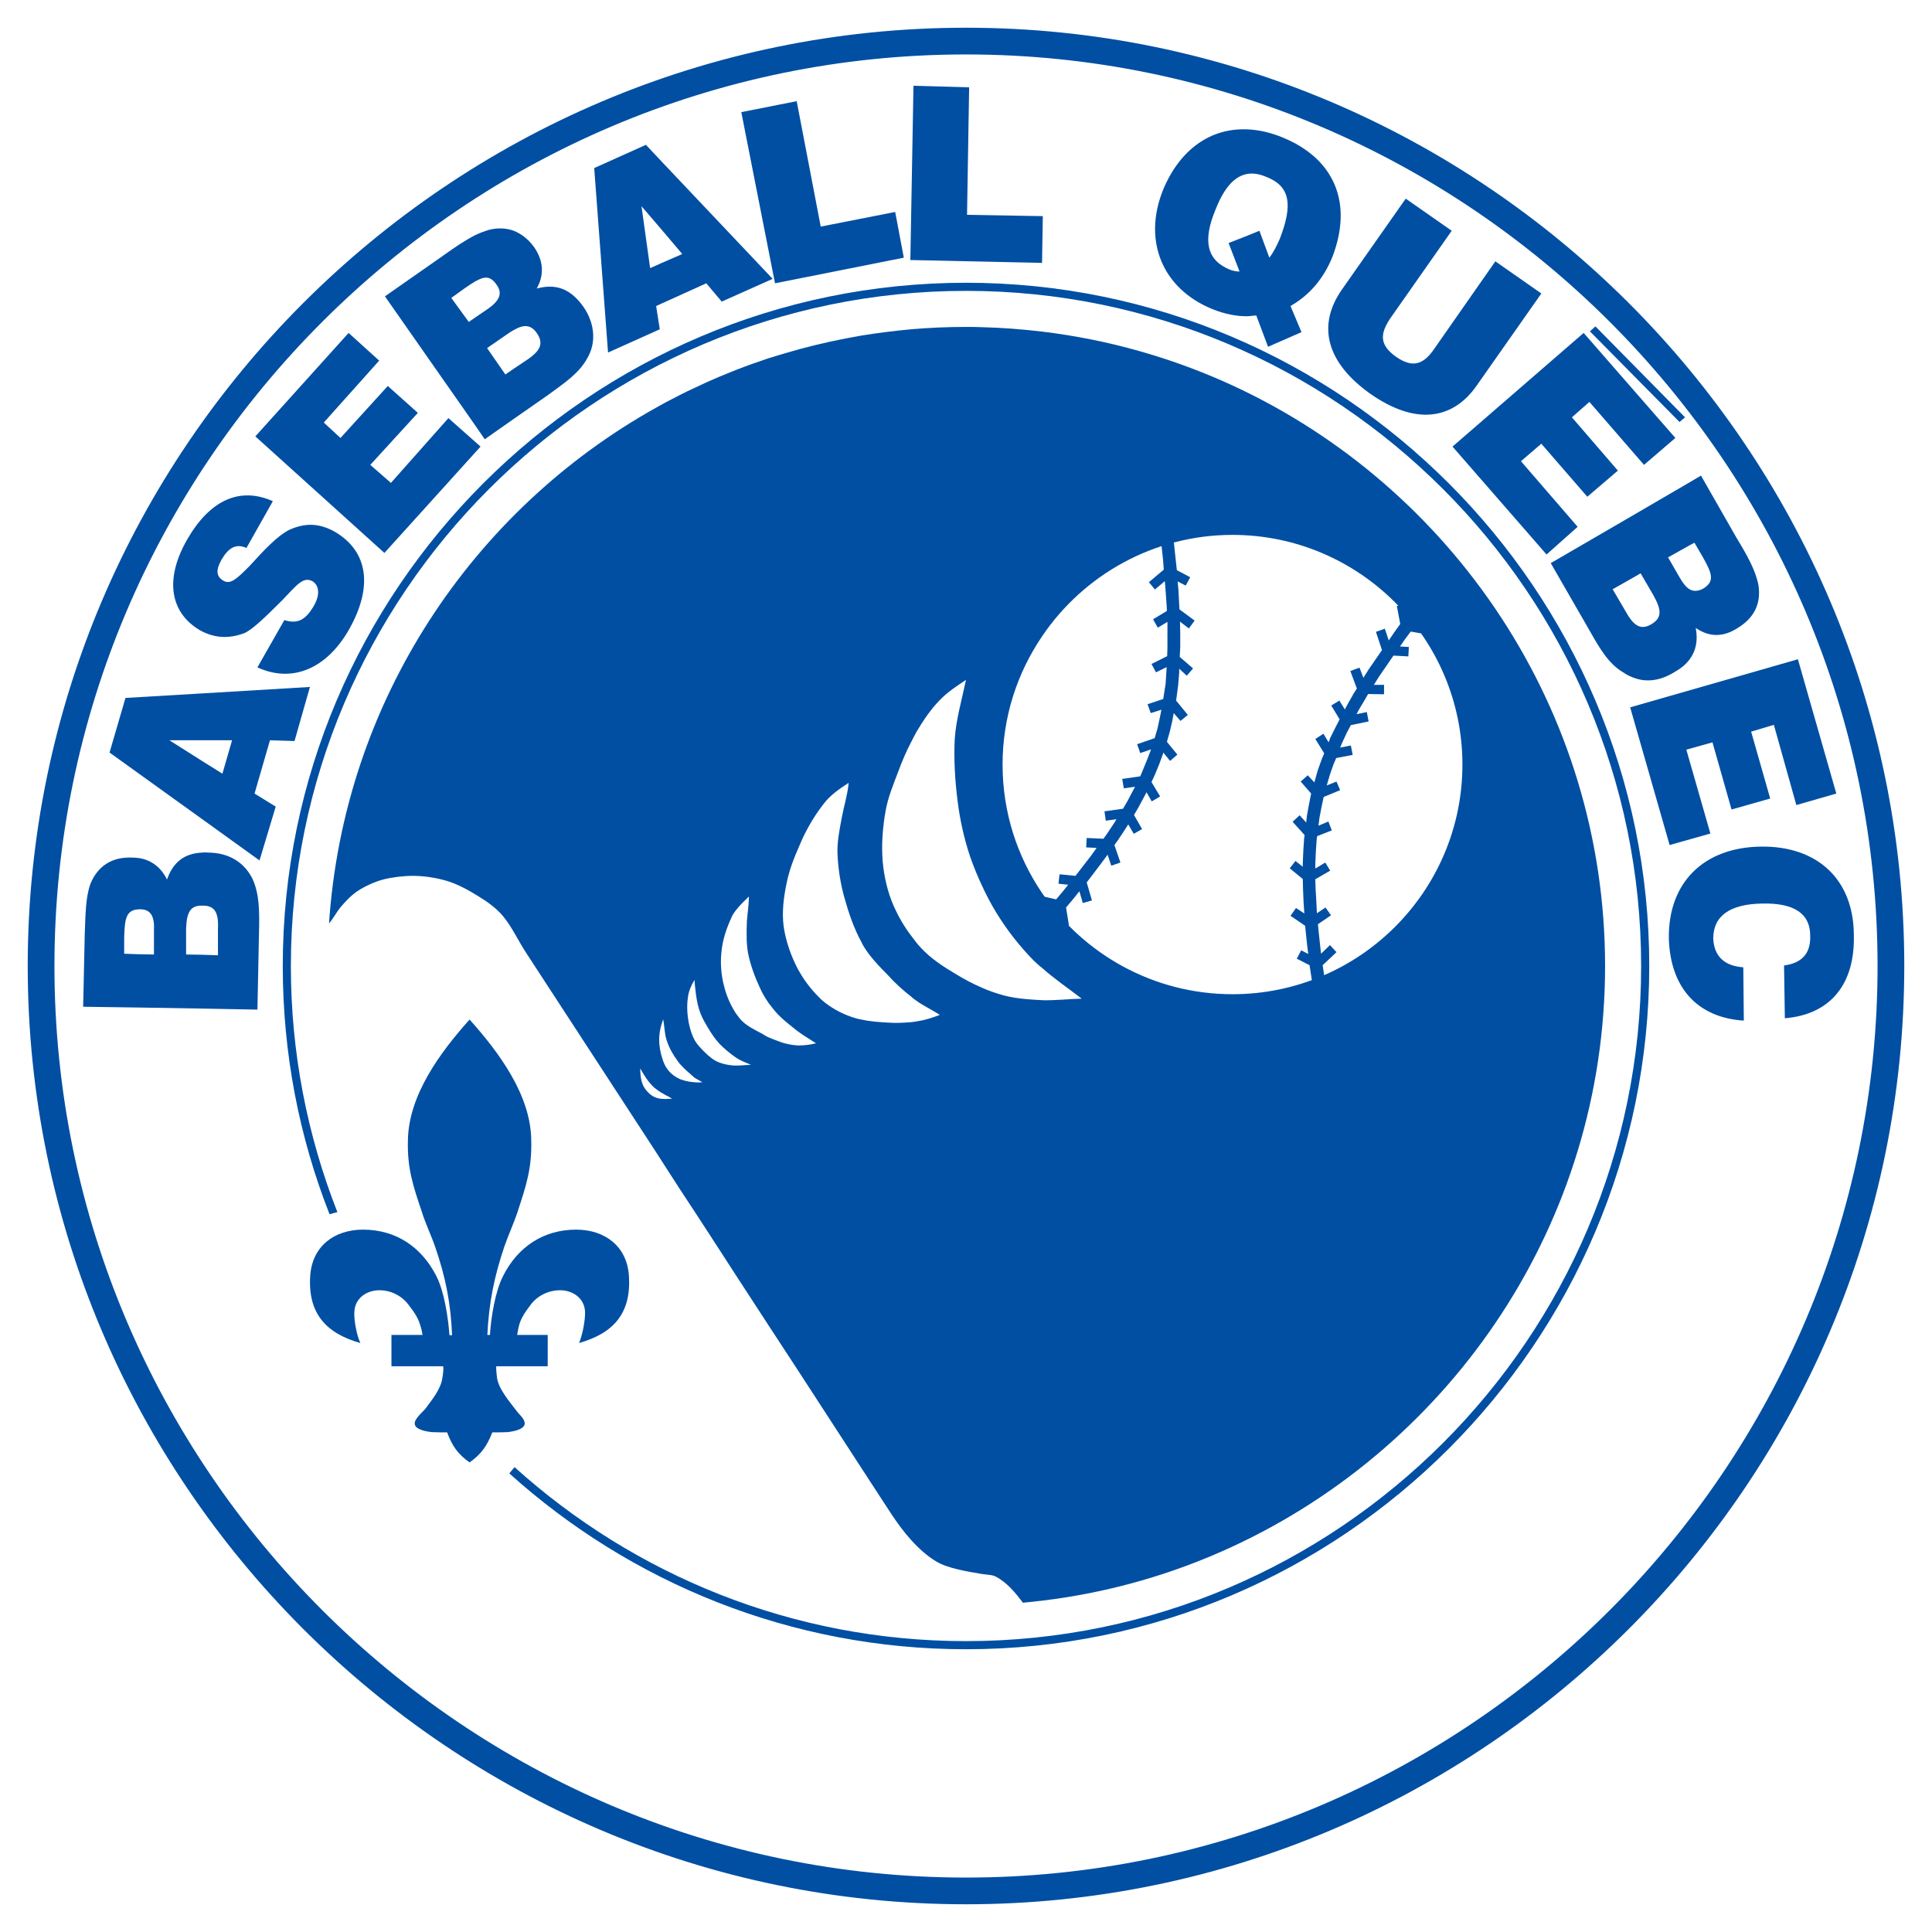
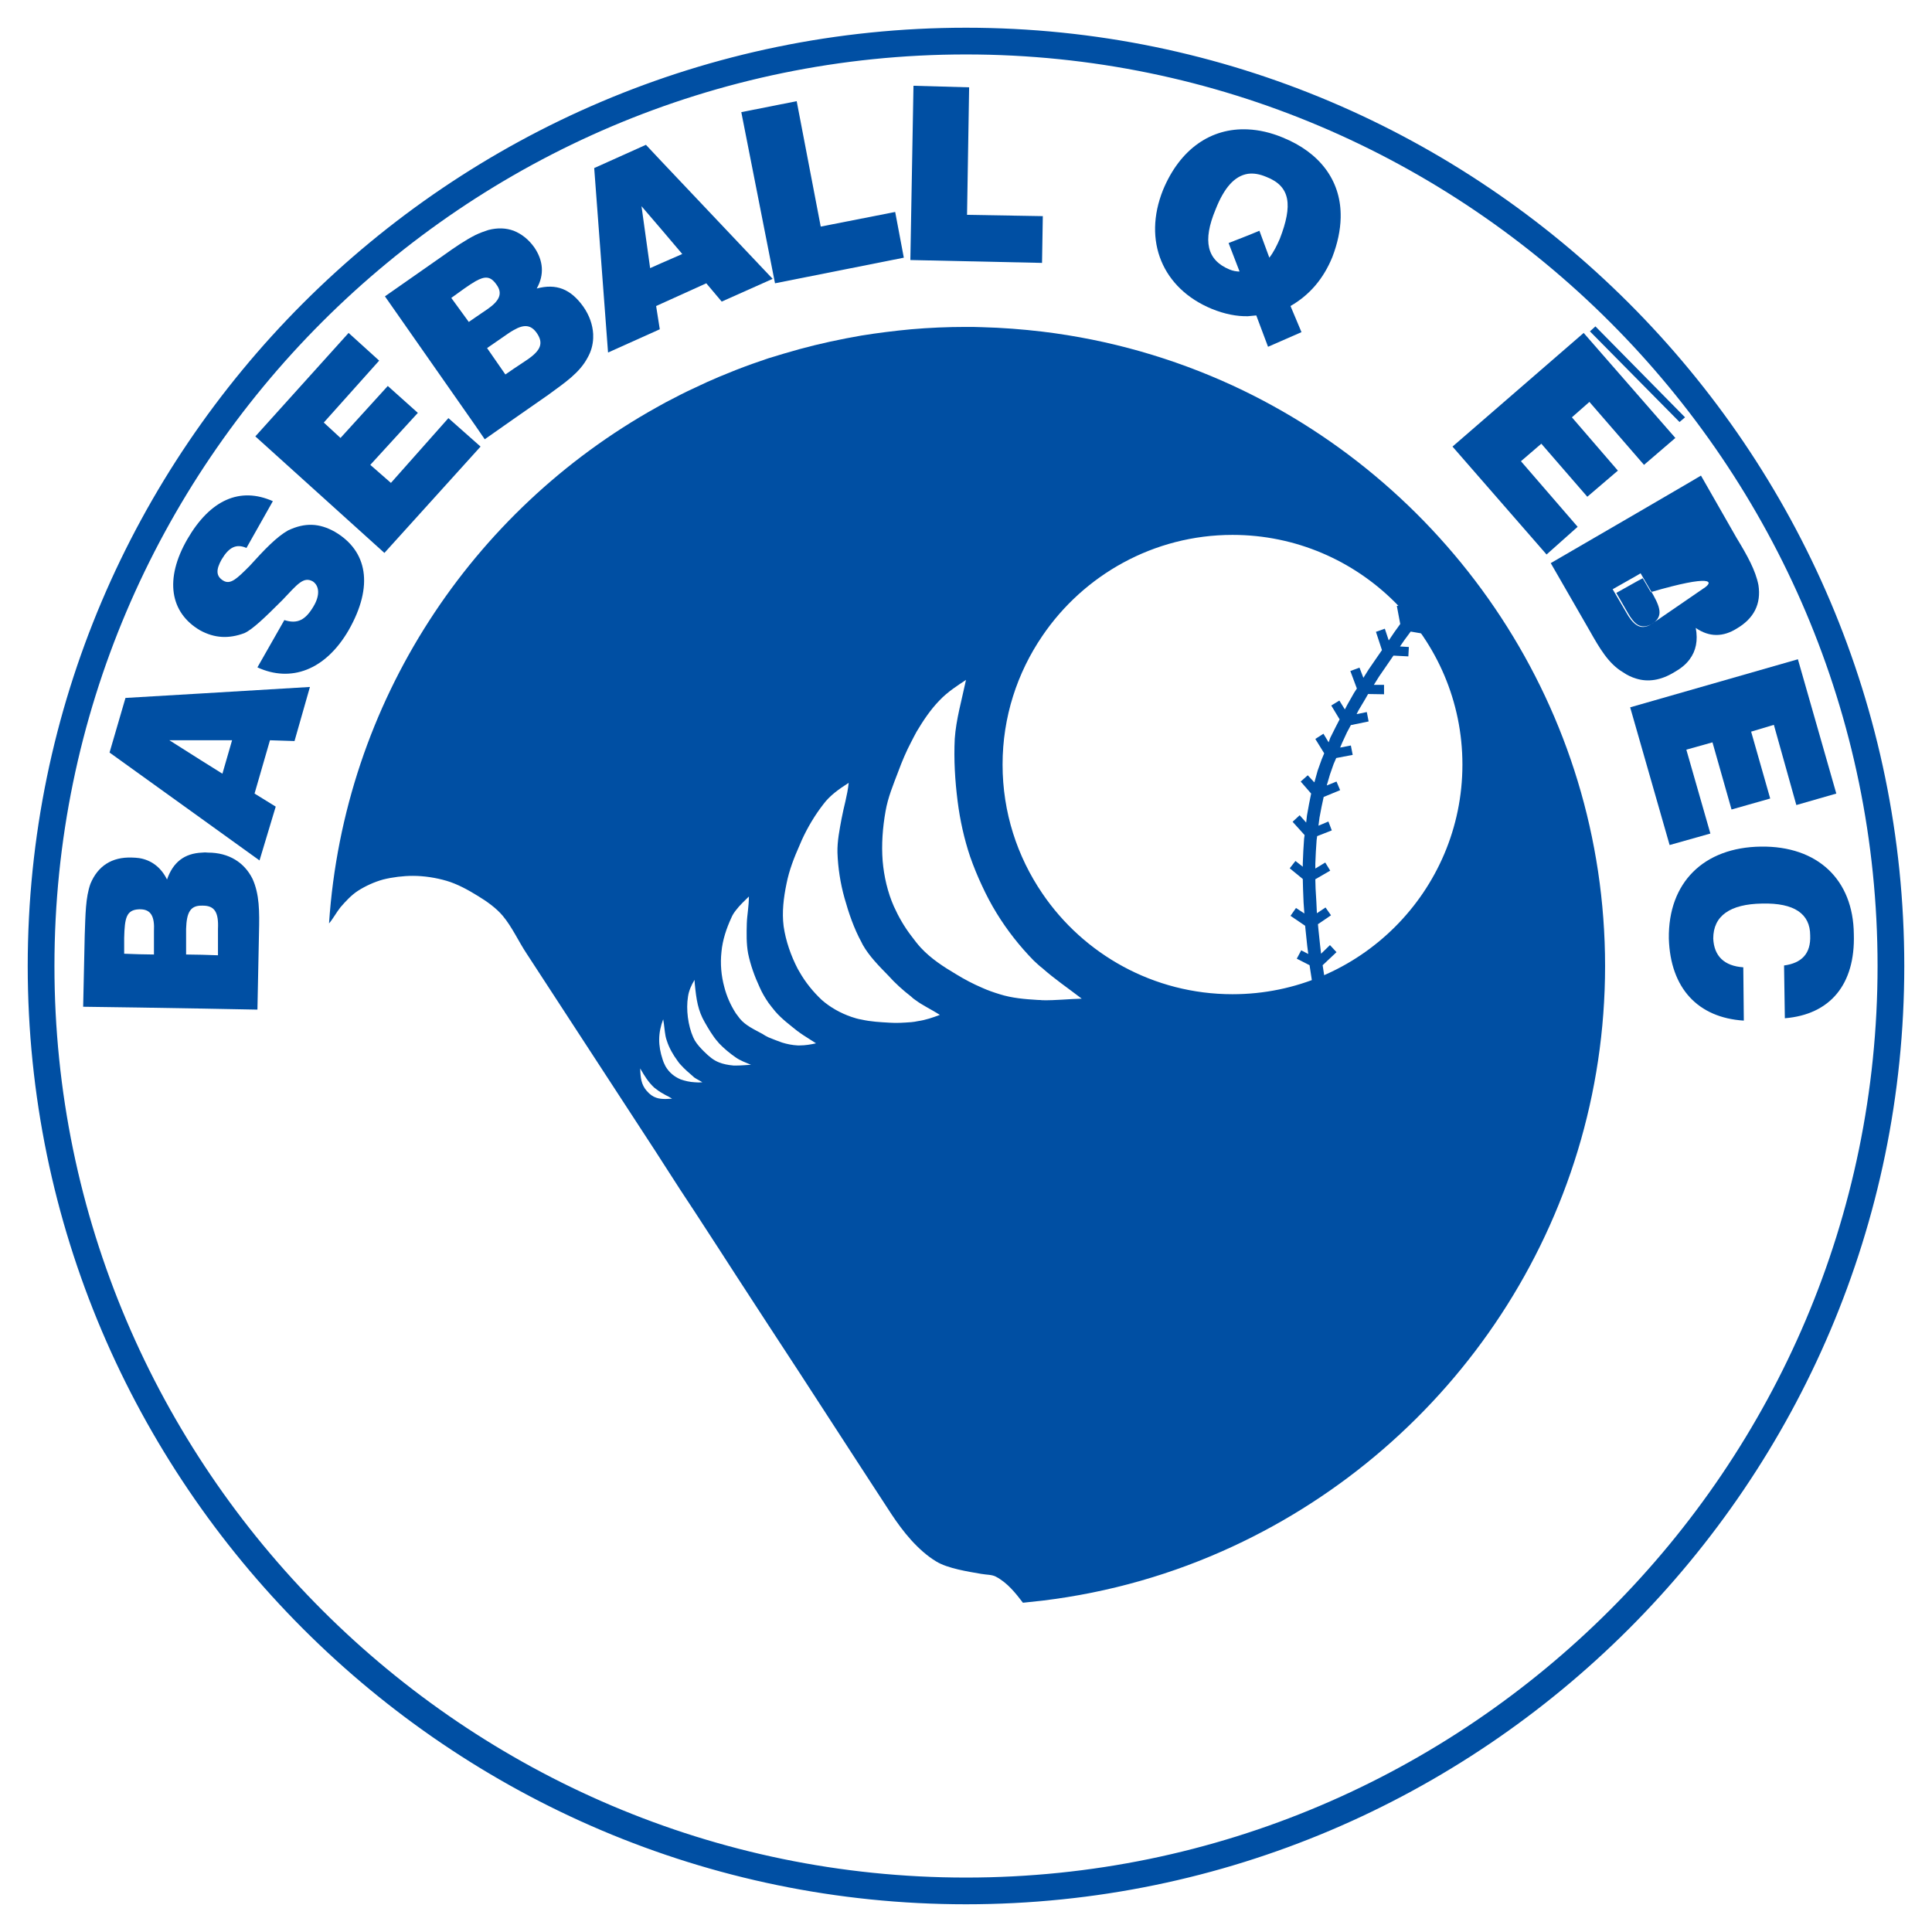
<svg xmlns="http://www.w3.org/2000/svg" version="1.0" id="Layer_1" x="0px" y="0px" width="192.756px" height="192.756px" viewBox="0 0 192.756 192.756" enable-background="new 0 0 192.756 192.756" xml:space="preserve">
  <g>
-     <polygon fill-rule="evenodd" clip-rule="evenodd" fill="#FFFFFF" points="0,0 192.756,0 192.756,192.756 0,192.756 0,0  " />
    <path fill-rule="evenodd" clip-rule="evenodd" fill="#004FA3" stroke="#004FA3" stroke-width="0.216" stroke-miterlimit="2.613" d="   M96.378,2.874c-51.483,0-93.504,42.021-93.504,93.504s42.021,93.504,93.504,93.504s93.504-42.021,93.504-93.504   S147.861,2.874,96.378,2.874L96.378,2.874L96.378,2.874L96.378,2.874z M96.378,187.433c-50.128,0-91.054-40.927-91.054-91.055   S46.25,5.324,96.378,5.324s91.055,40.926,91.055,91.054S146.506,187.433,96.378,187.433L96.378,187.433L96.378,187.433   L96.378,187.433z" />
-     <path fill-rule="evenodd" clip-rule="evenodd" fill="#004FA3" d="M33.66,120.934l-0.782,0.209l0,0   c-3.024-7.69-4.666-16.032-4.666-24.765c0-37.537,30.629-68.167,68.167-68.167s68.167,30.63,68.167,68.167   s-30.63,68.167-68.167,68.167c-17.491,0-33.471-6.647-45.566-17.544l0,0l0.521-0.626l0,0   c11.939,10.767,27.736,17.361,45.044,17.361c37.094,0,67.358-30.265,67.358-67.358S133.472,29.02,96.378,29.02   S29.02,59.284,29.02,96.378C29.02,105.032,30.662,113.296,33.66,120.934L33.66,120.934L33.66,120.934L33.66,120.934z" />
-     <polygon fill-rule="evenodd" clip-rule="evenodd" fill="#004FA3" points="110.194,80.946 110.324,81.884 111.393,81.728    111.211,82.041 110.48,83.136 110.09,83.683 108.421,83.605 108.369,84.543 109.412,84.596 108.891,85.326 108.004,86.473    107.301,87.385 105.71,87.229 105.606,88.167 106.57,88.271 106.075,88.896 105.371,89.731 103.755,89.366 103.547,90.304    104.693,90.539 103.911,91.451 104.876,92.259 105.554,91.451 105.71,92.494 106.648,92.338 106.362,90.539 107.065,89.705    107.691,88.923 108.03,90.096 108.942,89.835 108.421,88.037 109.021,87.254 109.907,86.082 110.507,85.273 110.871,86.368    111.784,86.055 111.185,84.309 111.523,83.84 112.253,82.745 112.566,82.25 113.113,83.188 113.947,82.719 113.14,81.311    113.582,80.555 114.156,79.486 114.391,79.043 114.912,79.956 115.746,79.46 114.886,78.027 115.199,77.349 115.642,76.28    116.033,75.211 116.06,75.081 116.737,75.915 117.467,75.29 116.424,74.012 116.711,72.996 116.972,71.875 117.102,71.145    117.779,71.927 118.51,71.327 117.336,69.894 117.389,69.555 117.545,68.355 117.649,67.104 117.649,66.713 118.405,67.417    119.03,66.688 117.701,65.54 117.753,64.55 117.753,63.194 117.728,62.021 118.613,62.699 119.188,61.917 117.675,60.796    117.649,60.327 117.571,58.841 117.493,58.007 118.301,58.424 118.744,57.59 117.414,56.886 117.284,55.687 117.102,53.992    116.894,52.22 115.642,52.376 115.851,54.123 116.033,55.791 116.111,56.833 114.625,58.085 115.225,58.815 116.216,57.98    116.294,58.945 116.397,60.405 116.424,60.952 115.042,61.787 115.512,62.621 116.476,62.047 116.476,63.194 116.476,64.523    116.45,65.462 114.886,66.244 115.329,67.078 116.397,66.557 116.371,67.026 116.294,68.225 116.111,69.372 116.06,69.737    114.495,70.258 114.808,71.145 115.877,70.806 115.72,71.588 115.485,72.683 115.199,73.647 113.452,74.247 113.765,75.133    114.834,74.768 114.834,74.794 114.442,75.811 114.026,76.827 113.765,77.453 111.966,77.714 112.123,78.652 113.244,78.496    113.035,78.887 112.487,79.929 112.045,80.686 110.194,80.946 110.194,80.946  " />
    <polygon fill-rule="evenodd" clip-rule="evenodd" fill="#004FA3" points="130.214,92.364 128.754,91.373 129.301,90.591    130.136,91.138 130.058,90.043 130.005,88.714 129.979,87.698 128.676,86.629 129.249,85.899 129.979,86.473 129.979,86.133    130.031,84.908 130.109,83.683 130.162,83.318 128.963,81.989 129.666,81.337 130.318,82.067 130.396,81.363 130.604,80.216    130.813,79.174 129.771,77.975 130.475,77.349 131.126,78.053 131.152,78 131.465,76.879 131.856,75.785 132.116,75.159    131.23,73.726 132.038,73.204 132.56,74.064 132.716,73.621 133.264,72.526 133.654,71.771 132.82,70.389 133.628,69.894    134.176,70.78 134.437,70.284 135.088,69.138 135.375,68.694 134.724,66.948 135.636,66.609 136.026,67.625 136.548,66.792    137.356,65.618 137.878,64.863 137.278,63.038 138.164,62.725 138.556,63.898 139.103,63.09 139.702,62.255 139.363,60.457    140.275,60.274 140.484,61.239 141.084,60.405 142.101,61.187 141.345,62.178 142.413,62.36 142.257,63.272 140.745,63.012    140.146,63.82 139.677,64.498 140.562,64.55 140.511,65.488 139.024,65.41 138.399,66.322 137.591,67.496 137.069,68.33    138.086,68.33 138.086,69.268 136.496,69.242 136.184,69.789 135.531,70.884 135.349,71.249 136.366,71.041 136.548,71.979    134.775,72.344 134.385,73.074 133.89,74.143 133.706,74.586 134.775,74.377 134.958,75.315 133.315,75.628 133.055,76.228    132.69,77.271 132.377,78.339 132.377,78.365 133.342,77.975 133.706,78.834 132.064,79.512 131.856,80.477 131.647,81.572    131.543,82.38 132.534,81.963 132.873,82.849 131.413,83.422 131.36,83.813 131.282,84.987 131.23,86.16 131.23,86.655    132.221,86.055 132.716,86.863 131.23,87.724 131.256,88.662 131.335,89.992 131.387,91.113 132.247,90.539 132.794,91.321    131.491,92.207 131.543,92.755 131.699,94.241 131.804,95.153 132.69,94.293 133.342,94.997 131.96,96.3 132.116,97.316    132.352,98.984 132.612,100.705 131.36,100.914 131.101,99.167 130.839,97.499 130.656,96.3 129.38,95.648 129.822,94.814    130.526,95.179 130.422,94.371 130.266,92.885 130.214,92.364 130.214,92.364  " />
    <path fill-rule="evenodd" clip-rule="evenodd" fill="#004FA3" d="M122.967,38.456c-5.892-2.711-12.277-4.562-18.977-5.37   c-1.981-0.235-3.989-0.392-6.022-0.443c-0.547-0.026-1.068-0.026-1.59-0.026c-1.825,0-3.675,0.078-5.474,0.235   c-1.668,0.156-3.336,0.365-4.953,0.625c-2.111,0.365-4.171,0.808-6.178,1.355c-1.042,0.287-2.085,0.6-3.102,0.912   c-1.095,0.365-2.189,0.756-3.258,1.173c-0.547,0.234-1.121,0.443-1.668,0.678c-0.808,0.339-1.616,0.704-2.424,1.095   c-0.47,0.209-0.939,0.443-1.408,0.678c-0.496,0.261-1.017,0.521-1.512,0.782c-0.313,0.183-0.625,0.339-0.938,0.521   c-18.352,10.245-31.151,29.3-32.636,51.458c0.391-0.443,0.729-1.095,1.146-1.616c0.496-0.573,1.095-1.225,1.747-1.642   c0.73-0.469,1.642-0.886,2.502-1.121c0.938-0.235,2.007-0.365,2.971-0.365c1.121,0,2.294,0.183,3.363,0.495   c1.069,0.313,2.164,0.913,3.128,1.512c0.86,0.521,1.825,1.199,2.477,1.981c0.938,1.121,1.59,2.581,2.372,3.754l0,0l12.93,19.837   l0.938,1.46l1.512,2.346l1.408,2.138l2.424,3.728l1.668,2.581l3.258,5.005l3.102,4.744l6.178,9.515l2.972,4.562l0,0   c0.573,0.86,1.225,1.772,1.981,2.606c0.756,0.834,1.59,1.59,2.502,2.138c1.147,0.703,3.207,1.017,4.562,1.251c0,0,0,0,0.026,0   c0.391,0.078,0.965,0.053,1.355,0.261c1.147,0.6,1.955,1.616,2.711,2.606c0.652-0.078,1.277-0.13,1.93-0.208   c6.699-0.809,13.085-2.659,18.977-5.396c21.896-10.141,37.173-32.297,37.173-57.922C160.14,70.754,144.863,48.57,122.967,38.456   L122.967,38.456L122.967,38.456L122.967,38.456z M66.4,109.646c-0.339,0-0.652-0.026-0.938-0.13   c-0.312-0.104-0.625-0.313-0.938-0.678c-0.547-0.626-0.625-1.304-0.651-2.242c0.443,0.781,0.808,1.355,1.381,1.902   c0.078,0.053,0.13,0.104,0.208,0.157c0.287,0.234,0.6,0.417,0.938,0.6c0.235,0.104,0.443,0.234,0.652,0.364   C66.818,109.62,66.609,109.646,66.4,109.646L66.4,109.646L66.4,109.646L66.4,109.646z M69.32,107.979   c-0.496-0.026-0.965-0.131-1.408-0.287c-0.626-0.261-1.147-0.678-1.512-1.303c-0.104-0.209-0.208-0.418-0.287-0.679   c-0.469-1.407-0.469-2.633,0.052-4.015c0.104,0.521,0.13,1.121,0.235,1.669c0.026,0.156,0.078,0.312,0.13,0.469   c0.234,0.73,0.625,1.408,1.069,2.007c0.104,0.157,0.208,0.287,0.313,0.392c0.391,0.443,0.834,0.809,1.251,1.173   c0.052,0.052,0.104,0.104,0.157,0.131c0.234,0.156,0.521,0.286,0.756,0.443C69.815,108.004,69.581,108.004,69.32,107.979   L69.32,107.979L69.32,107.979L69.32,107.979z M73.413,106.31c-0.052,0-0.13,0-0.208,0c-0.6-0.052-1.069-0.156-1.46-0.312   c-0.547-0.209-0.99-0.573-1.538-1.121c-0.312-0.312-0.651-0.678-0.886-1.069c-0.052-0.104-0.104-0.208-0.157-0.312   c-0.521-1.173-0.73-2.789-0.521-4.066c0.078-0.547,0.313-1.12,0.652-1.668c0,0.156,0.026,0.287,0.026,0.417   c0.156,1.563,0.312,2.633,0.99,3.806c0.312,0.548,0.808,1.408,1.303,1.955c0.052,0.053,0.078,0.104,0.13,0.156   c0.469,0.495,1.095,1.017,1.668,1.408c0.443,0.312,1.017,0.521,1.512,0.729C74.403,106.258,73.908,106.31,73.413,106.31   L73.413,106.31L73.413,106.31L73.413,106.31z M79.773,104.303c-0.052,0-0.13,0-0.182,0c-0.521-0.026-1.069-0.131-1.564-0.287   c-0.443-0.156-0.912-0.339-1.355-0.521c-0.208-0.104-0.417-0.208-0.599-0.339c-0.808-0.442-1.695-0.834-2.268-1.538   c-0.13-0.183-0.261-0.339-0.391-0.521c-0.521-0.808-0.912-1.694-1.147-2.606c-0.312-1.146-0.417-2.346-0.287-3.519   c0.104-1.173,0.496-2.346,0.991-3.415c0.104-0.261,0.261-0.495,0.443-0.73c0.391-0.521,0.886-0.964,1.303-1.382   c0,0.991-0.182,1.851-0.208,2.685c-0.026,0.991-0.052,2.007,0.13,2.998c0.235,1.147,0.651,2.294,1.147,3.362   c0.235,0.548,0.547,1.069,0.886,1.564c0.208,0.287,0.443,0.573,0.678,0.86c0.625,0.729,1.46,1.355,2.242,1.981   c0.052,0.025,0.13,0.077,0.182,0.13c0.469,0.339,1.017,0.651,1.642,1.068C80.946,104.198,80.373,104.303,79.773,104.303   L79.773,104.303L79.773,104.303L79.773,104.303z M91.582,101.878c-0.208,0.053-0.443,0.078-0.678,0.104   c-0.729,0.053-1.434,0.104-2.137,0.053c-0.939-0.053-1.903-0.104-2.815-0.313c-0.339-0.052-0.678-0.156-0.991-0.261   c-1.068-0.365-2.111-0.938-2.972-1.694c-0.86-0.808-1.642-1.772-2.216-2.789c-0.052-0.104-0.13-0.208-0.182-0.313   c-0.678-1.303-1.199-2.789-1.408-4.249c-0.183-1.408,0-2.868,0.287-4.249c0.261-1.33,0.756-2.607,1.303-3.832   c0.079-0.183,0.156-0.365,0.235-0.547c0.573-1.251,1.303-2.477,2.137-3.545c0.652-0.886,1.59-1.538,2.529-2.138   c-0.13,1.278-0.495,2.398-0.704,3.545c-0.208,1.121-0.443,2.268-0.417,3.415c0.052,1.512,0.287,3.05,0.704,4.536   s0.938,3.024,1.694,4.405c0.052,0.078,0.078,0.183,0.13,0.261c0.651,1.147,1.616,2.111,2.555,3.076   c0.677,0.756,1.459,1.46,2.268,2.085c0.13,0.131,0.261,0.235,0.417,0.339c0.73,0.548,1.59,0.938,2.45,1.486   C93.094,101.513,92.338,101.774,91.582,101.878L91.582,101.878L91.582,101.878L91.582,101.878z M103.99,99.793   c-0.157-0.026-0.287-0.026-0.417-0.026c-1.304-0.078-2.607-0.183-3.833-0.573c-0.599-0.183-1.199-0.391-1.772-0.652   c-0.912-0.391-1.746-0.834-2.554-1.329c-1.277-0.756-2.528-1.563-3.545-2.659c-0.338-0.365-0.651-0.782-0.964-1.199   c-0.678-0.886-1.251-1.876-1.721-2.919c-0.625-1.407-0.99-2.998-1.121-4.536c-0.13-1.642,0-3.337,0.287-4.953   c0.234-1.382,0.782-2.685,1.277-3.989c0.365-0.99,0.782-1.981,1.277-2.919c0.182-0.365,0.365-0.704,0.547-1.042   c0.652-1.095,1.382-2.189,2.268-3.102c0.834-0.886,1.877-1.538,2.659-2.06c-0.443,2.085-0.99,3.962-1.121,5.865   c-0.104,2.085,0.026,4.197,0.287,6.256c0.234,1.851,0.652,3.754,1.251,5.526c0.338,0.964,0.73,1.929,1.172,2.868   c0.443,0.964,0.938,1.903,1.486,2.789c1.043,1.695,2.294,3.285,3.676,4.692c0.286,0.261,0.573,0.547,0.86,0.756   c1.198,1.069,2.58,2.007,3.936,3.05C106.7,99.663,105.345,99.819,103.99,99.793L103.99,99.793L103.99,99.793L103.99,99.793z    M122.967,99.193c-7.872,0-14.858-3.988-18.977-10.062c-2.503-3.676-3.963-8.081-3.963-12.852c0-4.744,1.46-9.149,3.963-12.825   c4.118-6.074,11.104-10.088,18.977-10.088c12.643,0,22.939,10.296,22.939,22.913C145.906,88.923,135.609,99.193,122.967,99.193   L122.967,99.193L122.967,99.193L122.967,99.193z" />
    <path fill-rule="evenodd" clip-rule="evenodd" fill="#004FA3" d="M173.929,96.508c-1.902-0.13-2.919-1.121-2.998-2.867   c0-2.268,1.669-3.441,4.875-3.493c3.206-0.078,4.797,1.017,4.797,3.18c0.078,1.825-0.86,2.763-2.607,2.998l0,0l0.079,5.266l0,0   c4.483-0.365,7.038-3.337,6.882-8.394c-0.053-5.448-3.624-8.811-9.28-8.732c-5.683,0.078-9.254,3.571-9.176,9.176   c0.156,4.979,2.919,7.898,7.481,8.185l0,0L173.929,96.508L173.929,96.508L173.929,96.508z" />
    <polygon fill-rule="evenodd" clip-rule="evenodd" fill="#004FA3" points="162.642,70.571 166.578,84.309 170.645,83.162    168.246,74.794 170.854,74.064 172.756,80.764 176.614,79.669 174.711,72.996 176.979,72.318 179.221,80.32 183.209,79.174    179.377,65.775 162.642,70.571 162.642,70.571  " />
-     <path fill-rule="evenodd" clip-rule="evenodd" fill="#004FA3" d="M175.44,58.372c-0.286-1.459-1.095-2.919-2.189-4.718l0,0   l-3.545-6.204l-1.146,0.678l-5.318,3.102l-8.524,4.953l3.858,6.699l0,0c1.017,1.799,1.902,3.336,3.362,4.197   c0.418,0.287,0.86,0.495,1.304,0.625c1.173,0.365,2.45,0.183,3.779-0.625c0.652-0.365,1.174-0.782,1.539-1.277   c0.651-0.86,0.859-1.903,0.625-3.154c1.382,0.964,2.764,0.886,4.066,0.078C174.998,61.708,175.728,60.249,175.44,58.372   L175.44,58.372L175.44,58.372L175.44,58.372z M164.753,62.282c-0.573,0.339-1.068,0.365-1.512,0.052   c-0.339-0.235-0.678-0.652-1.017-1.277l0,0l-1.329-2.268l2.346-1.33l0.443-0.26l1.277,2.189l0,0   C165.77,60.848,165.848,61.63,164.753,62.282L164.753,62.282L164.753,62.282L164.753,62.282z M169.915,58.737   c-0.521,0.26-0.939,0.287-1.355,0.052c-0.34-0.208-0.652-0.599-0.965-1.147l0,0l-1.173-2.033l2.138-1.199l0.495-0.261l0.808,1.382   l0,0C170.854,57.277,171.088,58.007,169.915,58.737L169.915,58.737L169.915,58.737L169.915,58.737z" />
+     <path fill-rule="evenodd" clip-rule="evenodd" fill="#004FA3" d="M175.44,58.372c-0.286-1.459-1.095-2.919-2.189-4.718l0,0   l-3.545-6.204l-1.146,0.678l-5.318,3.102l-8.524,4.953l3.858,6.699l0,0c1.017,1.799,1.902,3.336,3.362,4.197   c0.418,0.287,0.86,0.495,1.304,0.625c1.173,0.365,2.45,0.183,3.779-0.625c0.652-0.365,1.174-0.782,1.539-1.277   c0.651-0.86,0.859-1.903,0.625-3.154c1.382,0.964,2.764,0.886,4.066,0.078C174.998,61.708,175.728,60.249,175.44,58.372   L175.44,58.372L175.44,58.372L175.44,58.372z M164.753,62.282c-0.573,0.339-1.068,0.365-1.512,0.052   c-0.339-0.235-0.678-0.652-1.017-1.277l0,0l-1.329-2.268l2.346-1.33l0.443-0.26l1.277,2.189l0,0   C165.77,60.848,165.848,61.63,164.753,62.282L164.753,62.282L164.753,62.282L164.753,62.282z c-0.521,0.26-0.939,0.287-1.355,0.052c-0.34-0.208-0.652-0.599-0.965-1.147l0,0l-1.173-2.033l2.138-1.199l0.495-0.261l0.808,1.382   l0,0C170.854,57.277,171.088,58.007,169.915,58.737L169.915,58.737L169.915,58.737L169.915,58.737z" />
    <polygon fill-rule="evenodd" clip-rule="evenodd" fill="#004FA3" points="144.916,44.556 154.3,55.322 157.402,52.559    151.745,46.016 153.778,44.269 158.366,49.561 161.416,46.954 156.829,41.636 158.575,40.098 164.023,46.38 167.151,43.695    158.002,33.216 144.916,44.556 144.916,44.556  " />
-     <path fill-rule="evenodd" clip-rule="evenodd" fill="#004FA3" d="M140.25,19.818l-6.387,9.098l0,0   c-2.477,3.571-1.538,7.272,2.894,10.401c4.379,3.05,8.159,2.685,10.636-0.938l0,0l6.386-9.098l-4.588-3.207l-6.1,8.733l0,0   c-1.095,1.616-2.189,1.903-3.779,0.808c-1.669-1.173-1.669-2.268-0.6-3.858l0,0l6.125-8.733L140.25,19.818L140.25,19.818   L140.25,19.818z" />
    <path fill-rule="evenodd" clip-rule="evenodd" fill="#004FA3" d="M127.972,13.718c-1.199-0.495-2.346-0.756-3.467-0.808   c-3.676-0.183-6.777,1.955-8.472,6.048c-2.034,5.083-0.053,9.828,4.874,11.861c1.278,0.521,2.503,0.756,3.598,0.73   c0.287-0.026,0.573-0.052,0.834-0.079l0,0l1.174,3.128l3.336-1.46l-1.095-2.607l0,0c1.902-1.095,3.284-2.71,4.171-4.875   c0.521-1.355,0.808-2.685,0.834-3.936l0,0v-0.365l0,0C133.706,17.993,131.699,15.23,127.972,13.718L127.972,13.718L127.972,13.718   L127.972,13.718z M127.685,23.832c-0.286,0.651-0.599,1.304-1.042,1.877l0,0l-0.99-2.685l-1.147,0.469l-1.929,0.756l1.095,2.842   l0,0c-0.287,0-0.652-0.052-1.017-0.209c-2.242-0.938-2.685-2.841-1.382-5.969c0.86-2.19,1.902-3.363,3.232-3.571   c0.573-0.078,1.173,0.026,1.851,0.313C128.754,18.592,128.988,20.469,127.685,23.832L127.685,23.832L127.685,23.832L127.685,23.832   z" />
    <polygon fill-rule="evenodd" clip-rule="evenodd" fill="#004FA3" points="90.826,25.943 103.964,26.23 104.042,21.564    96.482,21.434 96.691,8.713 91.138,8.557 90.826,25.943 90.826,25.943  " />
    <polygon fill-rule="evenodd" clip-rule="evenodd" fill="#004FA3" points="77.323,28.264 90.174,25.709 89.313,21.147    81.884,22.607 79.486,10.094 73.96,11.189 77.323,28.264 77.323,28.264  " />
    <path fill-rule="evenodd" clip-rule="evenodd" fill="#004FA3" d="M66.035,16.142l-1.59-1.694l-5.161,2.32l1.381,18.404l5.162-2.32   l-0.365-2.32l0.573-0.26l4.432-2.007l1.538,1.825l5.083-2.268L66.035,16.142L66.035,16.142L66.035,16.142z M66.035,26.23   l-1.172,0.521l-0.86-6.178l2.033,2.372l2.034,2.398L66.035,26.23L66.035,26.23L66.035,26.23z" />
    <path fill-rule="evenodd" clip-rule="evenodd" fill="#004FA3" d="M58.189,30.583c-1.251-1.747-2.685-2.32-4.64-1.798   c0.782-1.382,0.651-2.79-0.235-4.093c-0.573-0.808-1.277-1.355-2.059-1.668c-0.782-0.287-1.617-0.313-2.529-0.078   c-0.417,0.13-0.834,0.287-1.277,0.495c-0.991,0.496-2.033,1.199-3.232,2.06l0,0l-5.812,4.066l9.045,12.93l0.912,1.329l2.894-2.033   l3.441-2.398l0,0c1.668-1.225,3.128-2.19,3.936-3.728c0.339-0.6,0.521-1.251,0.547-1.929l0,0v-0.417l0,0   C59.127,32.408,58.814,31.47,58.189,30.583L58.189,30.583L58.189,30.583L58.189,30.583z M47.449,31.652l-0.678,0.469l-1.746-2.398   l1.303-0.938l0,0c0.443-0.313,0.808-0.548,1.121-0.73c0.938-0.521,1.486-0.521,2.085,0.339c0.651,0.886,0.287,1.616-0.86,2.424l0,0   L47.449,31.652L47.449,31.652L47.449,31.652z M52.584,35.901l-1.329,0.886l-0.834,0.574l-1.825-2.633l2.112-1.459l0,0   c0.182-0.13,0.365-0.235,0.547-0.339c1.042-0.6,1.72-0.521,2.294,0.287C54.253,34.233,53.966,34.963,52.584,35.901L52.584,35.901   L52.584,35.901L52.584,35.901z" />
    <polygon fill-rule="evenodd" clip-rule="evenodd" fill="#004FA3" points="38.352,55.166 47.945,44.556 44.738,41.715    39.003,48.179 36.944,46.38 41.688,41.193 38.69,38.508 33.972,43.695 32.304,42.158 37.83,35.979 34.78,33.216 25.475,43.539    38.352,55.166 38.352,55.166  " />
    <path fill-rule="evenodd" clip-rule="evenodd" fill="#004FA3" d="M25.683,66.583c3.337,1.538,6.778,0.287,9.098-3.702   c2.529-4.432,1.877-7.925-1.381-9.828c-1.538-0.86-2.972-0.938-4.666-0.13c-1.147,0.651-2.32,1.876-3.832,3.545   c-1.251,1.251-1.903,1.903-2.633,1.46c-0.73-0.443-0.73-1.095-0.156-2.112c0.73-1.225,1.459-1.59,2.476-1.147l0,0l2.633-4.666l0,0   c-3.284-1.46-6.256-0.13-8.524,3.78c-2.32,4.014-1.72,7.351,1.251,9.098c1.46,0.808,2.894,0.86,4.432,0.287   c0.808-0.365,2.033-1.538,3.779-3.284c1.512-1.59,2.112-2.398,3.05-1.877c0.652,0.443,0.73,1.381,0.079,2.476   c-0.809,1.382-1.617,1.799-2.92,1.382l0,0L25.683,66.583L25.683,66.583L25.683,66.583z" />
    <path fill-rule="evenodd" clip-rule="evenodd" fill="#004FA3" d="M29.384,73.934l1.538-5.396L20.026,69.19l-7.507,0.443   l-1.59,5.448l9.098,6.543l5.865,4.223l1.616-5.37l-2.112-1.303l1.538-5.318L29.384,73.934L29.384,73.934L29.384,73.934z    M22.19,77.192l-2.164-1.355l-3.128-1.981h3.128h3.128L22.19,77.192L22.19,77.192L22.19,77.192z" />
    <path fill-rule="evenodd" clip-rule="evenodd" fill="#004FA3" d="M25.188,87.671c-0.808-1.616-2.346-2.606-4.432-2.606   c-0.208-0.026-0.417-0.026-0.599,0c-1.772,0.078-2.894,0.964-3.493,2.685c-0.6-1.225-1.59-1.955-2.789-2.138   c-0.235-0.026-0.469-0.052-0.704-0.052c-2.033-0.078-3.415,0.86-4.145,2.607c-0.496,1.381-0.496,3.076-0.574,5.161l0,0   l-0.156,7.116l5.579,0.078l6.282,0.104l5.526,0.104l0.157-7.69l0,0C25.892,90.956,25.892,89.209,25.188,87.671L25.188,87.671   L25.188,87.671L25.188,87.671z M15.36,92.911v2.32l-1.485-0.026l-1.486-0.052v-1.59l0,0c0.052-1.981,0.208-2.79,1.486-2.842   c0.026,0,0.078,0,0.104,0C15.073,90.721,15.438,91.451,15.36,92.911L15.36,92.911L15.36,92.911L15.36,92.911z M21.747,92.676v2.633   l-1.59-0.052l-1.59-0.026v-2.555l0,0c0.052-1.642,0.417-2.346,1.59-2.32c0.026,0,0.052,0,0.078,0   C21.408,90.356,21.825,91.008,21.747,92.676L21.747,92.676L21.747,92.676L21.747,92.676z" />
    <polygon fill-rule="evenodd" clip-rule="evenodd" fill="#004FA3" points="159.175,32.564 168.115,41.636 167.568,42.105    158.627,33.06 159.175,32.564 159.175,32.564  " />
-     <path fill-rule="evenodd" clip-rule="evenodd" fill="#004FA3" d="M46.85,101.722c-2.972,3.311-6.074,7.56-6.152,12.018   c-0.078,2.841,0.521,4.588,1.382,7.143c0.338,1.121,0.964,2.424,1.329,3.493c1.043,3.023,1.564,5.63,1.694,8.837l0,0h-0.26l0,0   c-0.13-1.773-0.521-4.354-1.304-5.892c-1.459-2.867-3.988-4.64-7.325-4.64c-2.841,0-5.083,1.642-5.266,4.64   c-0.234,3.728,1.59,5.709,5.005,6.673c-0.365-0.781-0.652-2.268-0.6-3.102c0.052-1.355,1.199-2.164,2.502-2.164   c1.147,0,2.216,0.548,2.868,1.408c0.547,0.703,1.016,1.329,1.251,2.241c0.078,0.209,0.13,0.548,0.183,0.809l0,0h-3.102v3.128h5.161   l0,0c0.052,0.339-0.026,0.86-0.078,1.146c-0.156,1.147-1.043,2.189-1.668,3.051c-0.234,0.312-1.147,1.042-1.095,1.537   c0.026,0.6,1.225,0.782,1.694,0.835c0.574,0.025,1.173,0.025,1.538,0.025c0.521,1.382,1.069,2.164,2.242,2.998   c1.173-0.834,1.721-1.616,2.268-2.998c0.365,0,0.964,0,1.538-0.025c0.443-0.053,1.642-0.235,1.694-0.835   c0.026-0.495-0.574-0.938-0.808-1.276c-0.625-0.834-1.799-2.164-1.955-3.312c-0.026-0.286-0.104-0.808-0.079-1.146l0,0h5.136   v-3.128h-3.05l0,0c0.052-0.261,0.104-0.6,0.156-0.809c0.208-0.912,0.704-1.538,1.225-2.241c0.652-0.86,1.747-1.408,2.894-1.408   c1.303,0,2.45,0.809,2.502,2.164c0.026,0.834-0.261,2.32-0.6,3.102c3.415-0.964,5.213-2.945,4.979-6.673   c-0.183-2.998-2.424-4.64-5.266-4.64c-3.311,0-5.865,1.772-7.299,4.64c-0.782,1.538-1.199,4.118-1.303,5.865l0,0h-0.26l0,0   c0.156-3.207,0.678-5.787,1.694-8.811c0.365-1.069,0.965-2.372,1.33-3.493c0.834-2.555,1.434-4.302,1.355-7.143   C52.949,109.281,49.821,105.032,46.85,101.722L46.85,101.722L46.85,101.722L46.85,101.722z" />
  </g>
</svg>